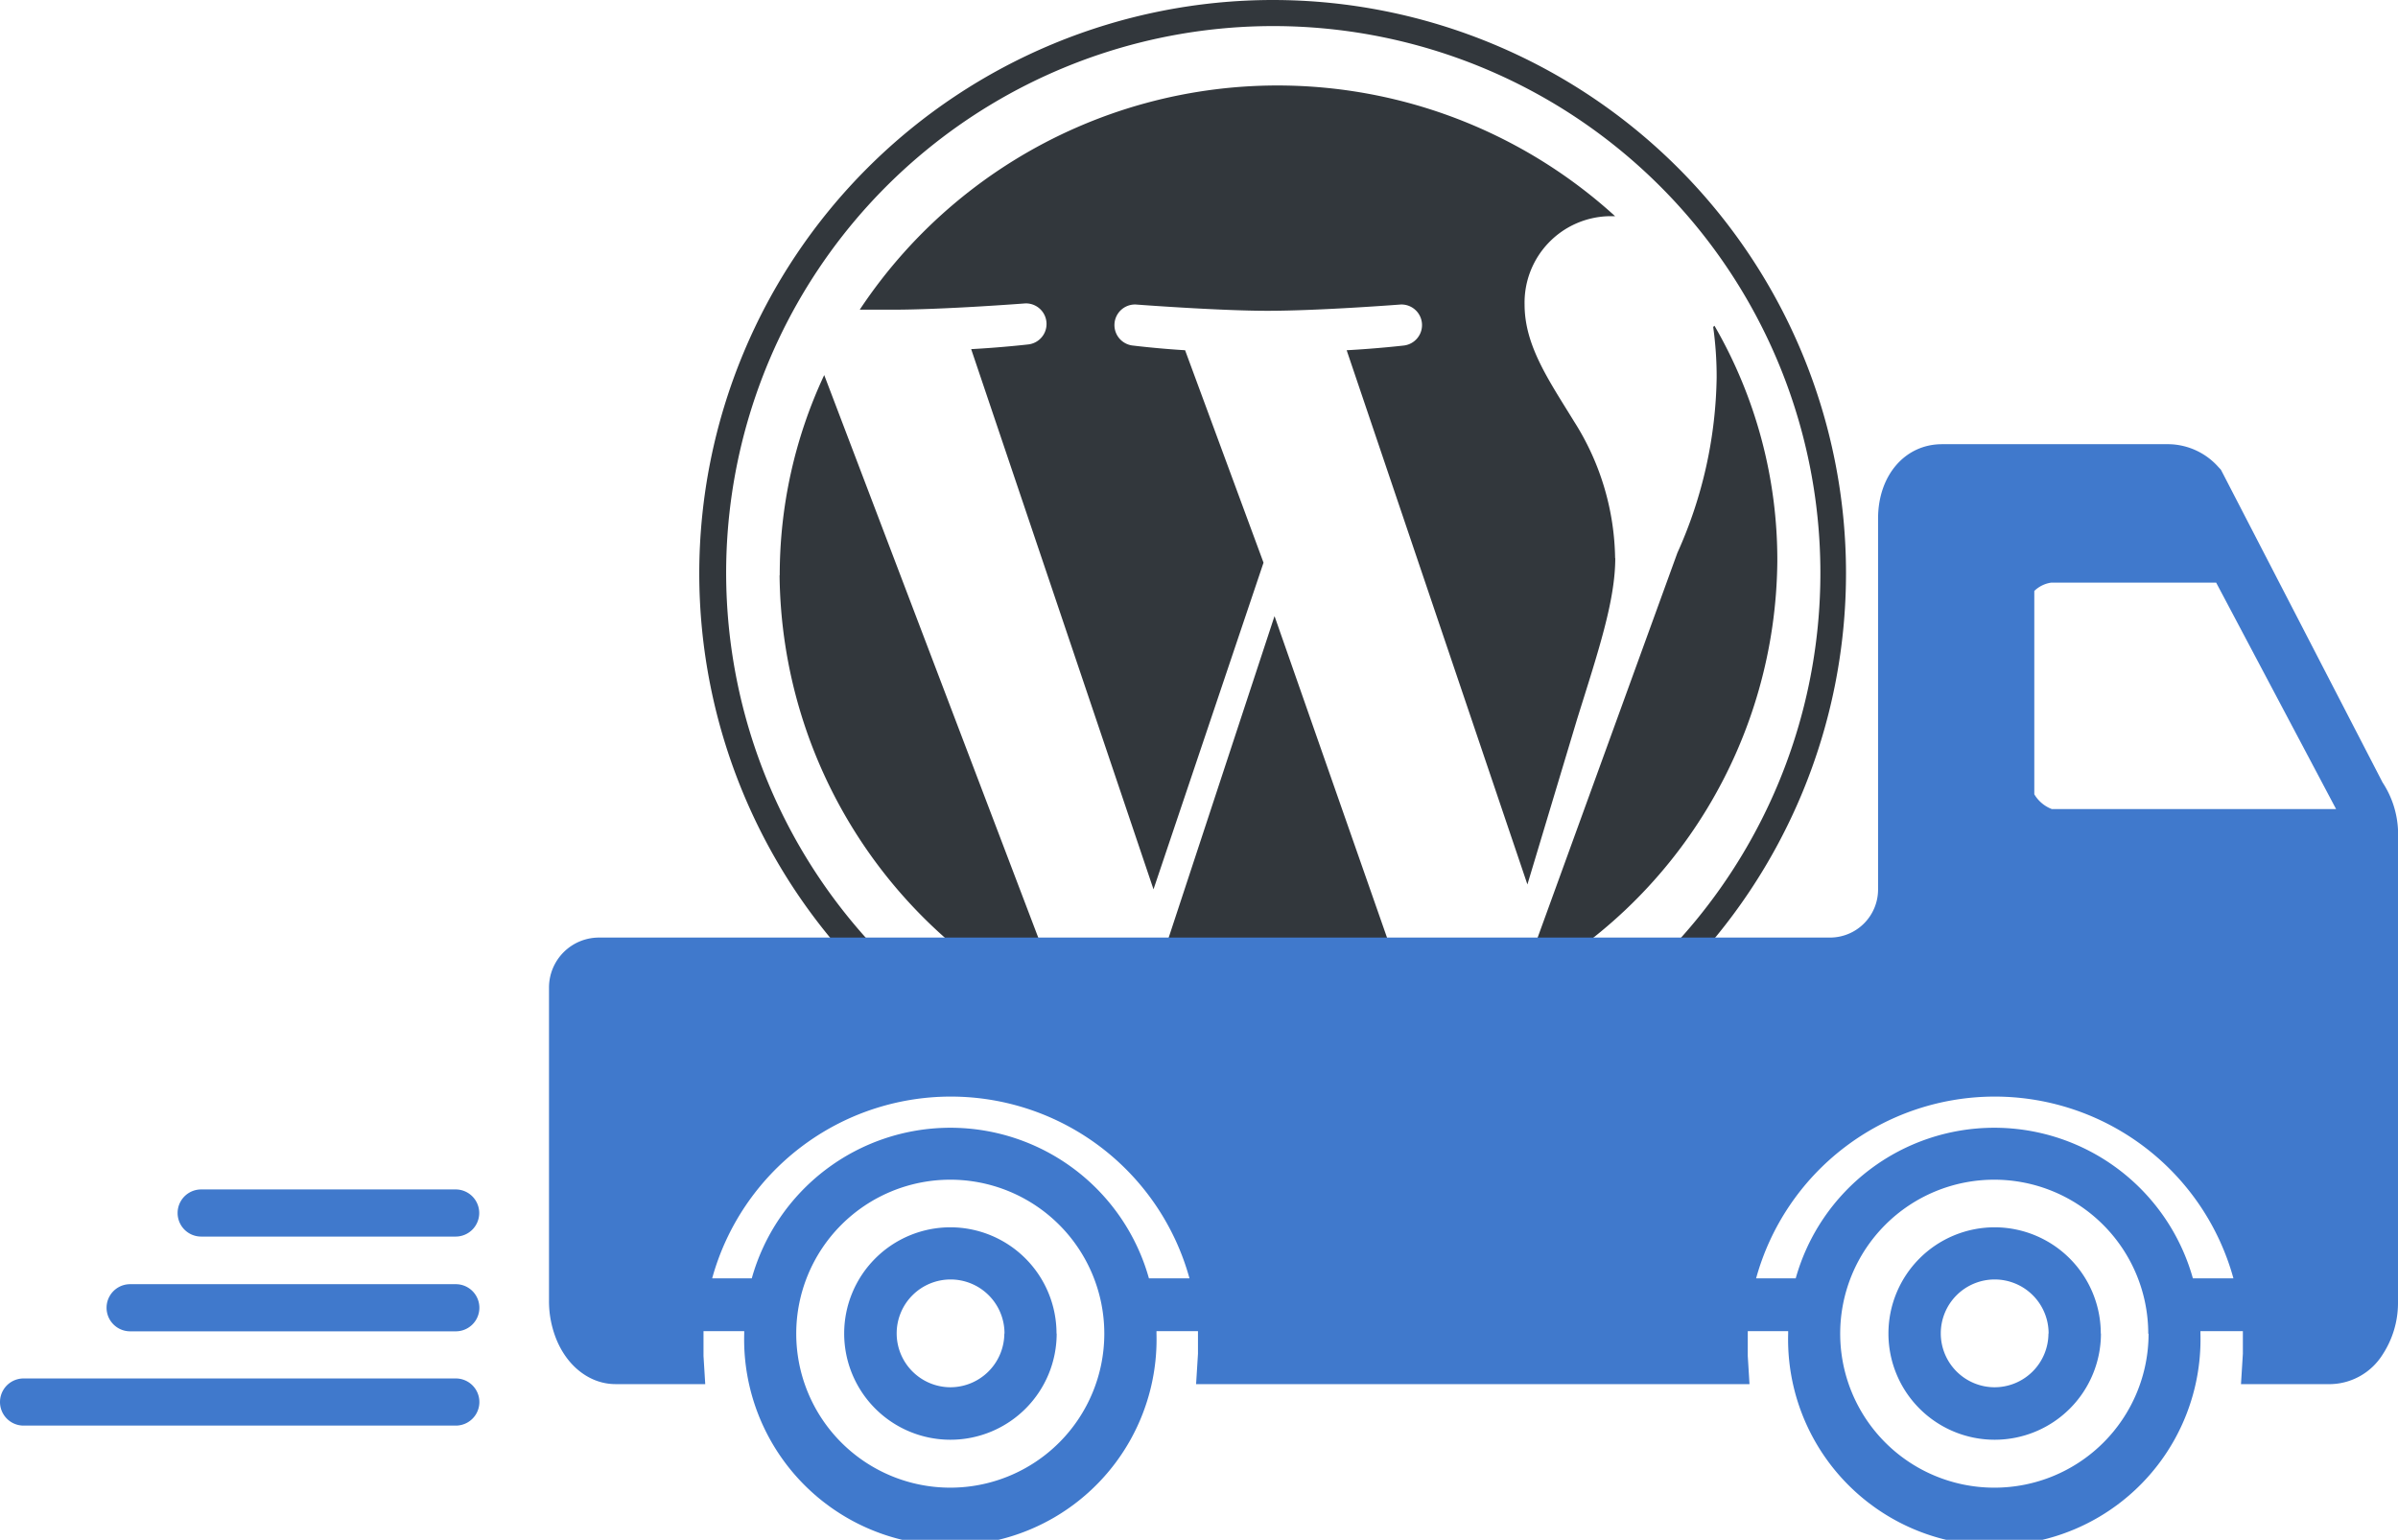
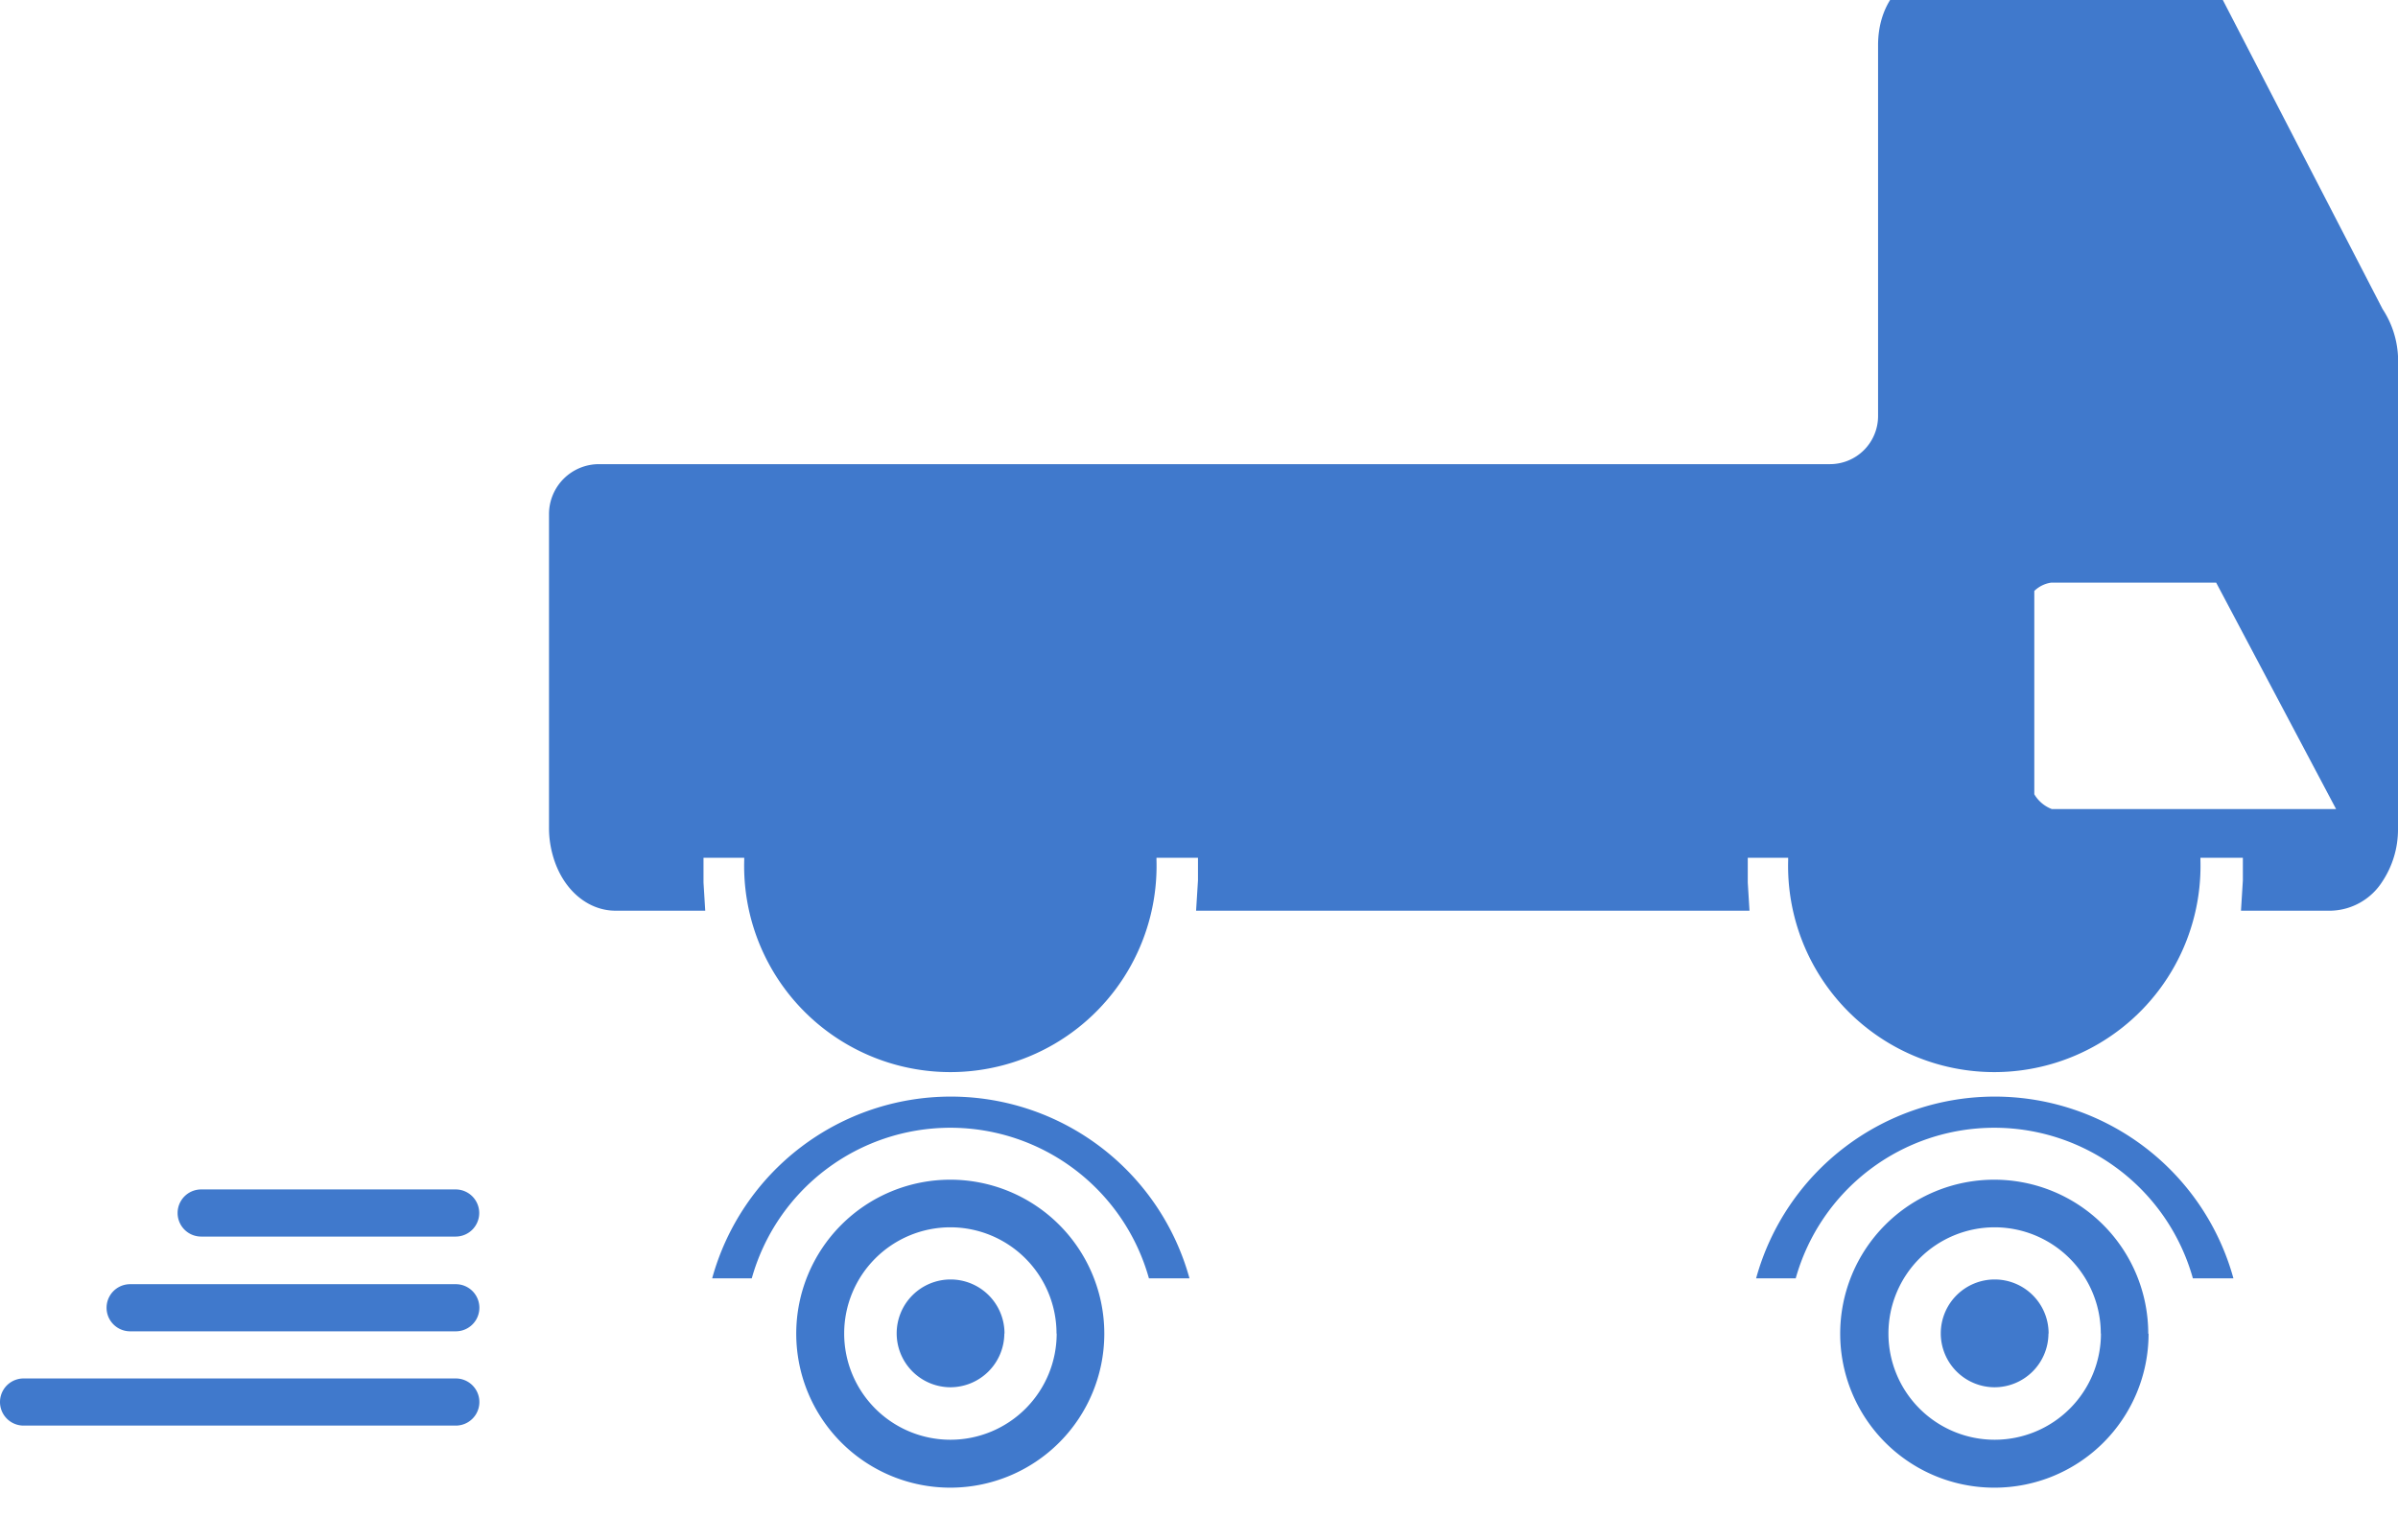
<svg xmlns="http://www.w3.org/2000/svg" viewBox="0 0 152.57 98">
  <defs>
    <style>.cls-1{fill:#32373c;fill-rule:evenodd;}.cls-2{fill:#4079cc;}</style>
  </defs>
  <title>アセット 14</title>
  <g id="moving_wordpress">
-     <path id="_0" class="cls-1" d="M49.61 36.61a30 30 0 0 1 2.83-12.74l15.56 40.91a31.23 31.23 0 0 1-18.4-28.17m53.16-1.07a16.63 16.63 0 0 0-2.62-8.73c-1.6-2.61-3.14-4.81-3.14-7.43a5.5 5.5 0 0 1 5.34-5.62h.42a31.89 31.89 0 0 0-48.06 5.95h2.05c3.32 0 8.48-.4 8.48-.4a1.31 1.31 0 0 1 .2 2.61s-1.73.2-3.64.3l11.6 34.38 7-20.79-4.99-13.52c-1.72-.1-3.34-.3-3.34-.3a1.31 1.31 0 0 1 .2-2.61s5.26.4 8.38.4c3.33 0 8.48-.4 8.48-.4a1.31 1.31 0 0 1 .2 2.61s-1.73.2-3.64.3l11.5 34 3.17-10.55c1.37-4.38 2.42-7.53 2.42-10.24m-21.68 3.71l-9 27.35a28.55 28.55 0 0 0 8.46 1.28 28.9 28.9 0 0 0 10-1.77 3 3 0 0 1-.22-.44zm27.91-18.4a22.91 22.91 0 0 1 .22 3.21 28.09 28.09 0 0 1-2.5 11.17l-10 27.54a30.92 30.92 0 0 0 16.36-27 29.75 29.75 0 0 0-4-15m-28.08-20.73a36.48 36.48 0 1 1-36.51 36.48 36.52 36.52 0 0 1 36.51-36.48m0 71.28a34.81 34.81 0 1 0-34.8-34.8 34.84 34.84 0 0 0 34.8 34.8" />
-     <path id="_0-2" class="cls-2" d="M30.49 77.2a1.5 1.5 0 0 1-1.49 1.5h-16.2a1.5 1.5 0 1 1 0-3h16.2a1.5 1.5 0 0 1 1.49 1.5zm-1.49 4.53h-20.72a1.5 1.5 0 0 0 0 3h20.72a1.5 1.5 0 0 0 0-3zm0 6h-27.5a1.5 1.5 0 0 0 0 3h27.5a1.5 1.5 0 0 0 0-3zm38.23-2.87a6.76 6.76 0 1 1-6.75-6.75 6.76 6.76 0 0 1 6.74 6.77zm-3.32 0a3.43 3.43 0 1 0-3.43 3.43 3.44 3.44 0 0 0 3.42-3.41zm69.76 0a6.76 6.76 0 1 1-6.76-6.75 6.76 6.76 0 0 1 6.75 6.77zm-3.33 0a3.43 3.43 0 1 0-3.43 3.43 3.43 3.43 0 0 0 3.42-3.41zm22.23-32.06v30.13a6 6 0 0 1-1 3.31 4 4 0 0 1-3.26 1.85h-5.73l.12-1.93v-1.44h-2.7v.16a13.12 13.12 0 1 1-26.23 0v-.16h-2.57v1.58l.11 1.79h-35.21l.12-1.93v-1.44h-2.64v.16a13.12 13.12 0 1 1-26.23 0v-.16h-2.59v1.58l.11 1.79h-5.71c-1.77 0-3.4-1.35-4-3.56a6.42 6.42 0 0 1-.23-1.75v-19.92a3.18 3.18 0 0 1 3.18-3.19h78.32a3.06 3.06 0 0 0 3.06-3.05v-23.62c0-2.74 1.71-4.73 4.07-4.73h14.44a4.32 4.32 0 0 1 3.14 1.45l.16.17.11.21 10.18 19.7a6 6 0 0 1 .98 3zm-82.31 32.08a9.8 9.8 0 1 0-9.79 9.8 9.8 9.8 0 0 0 9.79-9.8zm5.42-3.52a15.75 15.75 0 0 0-30.37 0h2.52a13.12 13.12 0 0 1 25.27 0zm61 3.52a9.8 9.8 0 1 0-9.8 9.8 9.8 9.8 0 0 0 9.82-9.8zm5.42-3.52a15.75 15.75 0 0 0-30.37 0h2.52a13.12 13.12 0 0 1 25.27 0zm6.53-29.87l-7.63-14.41h-10.49a1.94 1.94 0 0 0-1.08.53v12.94a2.21 2.21 0 0 0 1.11.94z" />
+     <path id="_0-2" class="cls-2" d="M30.49 77.2a1.5 1.5 0 0 1-1.49 1.5h-16.2a1.5 1.5 0 1 1 0-3h16.2a1.5 1.5 0 0 1 1.49 1.5zm-1.49 4.53h-20.72a1.5 1.5 0 0 0 0 3h20.72a1.5 1.5 0 0 0 0-3zm0 6h-27.5a1.5 1.5 0 0 0 0 3h27.5a1.5 1.5 0 0 0 0-3zm38.23-2.87a6.76 6.76 0 1 1-6.75-6.75 6.76 6.76 0 0 1 6.74 6.77zm-3.32 0a3.43 3.43 0 1 0-3.43 3.43 3.44 3.44 0 0 0 3.42-3.41zm69.76 0a6.76 6.76 0 1 1-6.76-6.75 6.76 6.76 0 0 1 6.75 6.77zm-3.33 0a3.43 3.43 0 1 0-3.43 3.43 3.43 3.43 0 0 0 3.42-3.41zm22.23-32.06a6 6 0 0 1-1 3.31 4 4 0 0 1-3.26 1.85h-5.73l.12-1.93v-1.44h-2.7v.16a13.12 13.12 0 1 1-26.23 0v-.16h-2.57v1.58l.11 1.79h-35.21l.12-1.93v-1.44h-2.64v.16a13.12 13.12 0 1 1-26.23 0v-.16h-2.59v1.58l.11 1.79h-5.71c-1.77 0-3.4-1.35-4-3.56a6.42 6.42 0 0 1-.23-1.75v-19.92a3.18 3.18 0 0 1 3.18-3.19h78.32a3.06 3.06 0 0 0 3.06-3.05v-23.62c0-2.74 1.71-4.73 4.07-4.73h14.44a4.32 4.32 0 0 1 3.14 1.45l.16.17.11.21 10.18 19.7a6 6 0 0 1 .98 3zm-82.31 32.08a9.8 9.8 0 1 0-9.79 9.8 9.8 9.8 0 0 0 9.79-9.8zm5.42-3.52a15.75 15.75 0 0 0-30.37 0h2.52a13.12 13.12 0 0 1 25.27 0zm61 3.52a9.8 9.8 0 1 0-9.8 9.8 9.8 9.8 0 0 0 9.82-9.8zm5.42-3.52a15.75 15.75 0 0 0-30.37 0h2.52a13.12 13.12 0 0 1 25.27 0zm6.53-29.87l-7.63-14.41h-10.49a1.94 1.94 0 0 0-1.08.53v12.94a2.21 2.21 0 0 0 1.11.94z" />
  </g>
</svg>